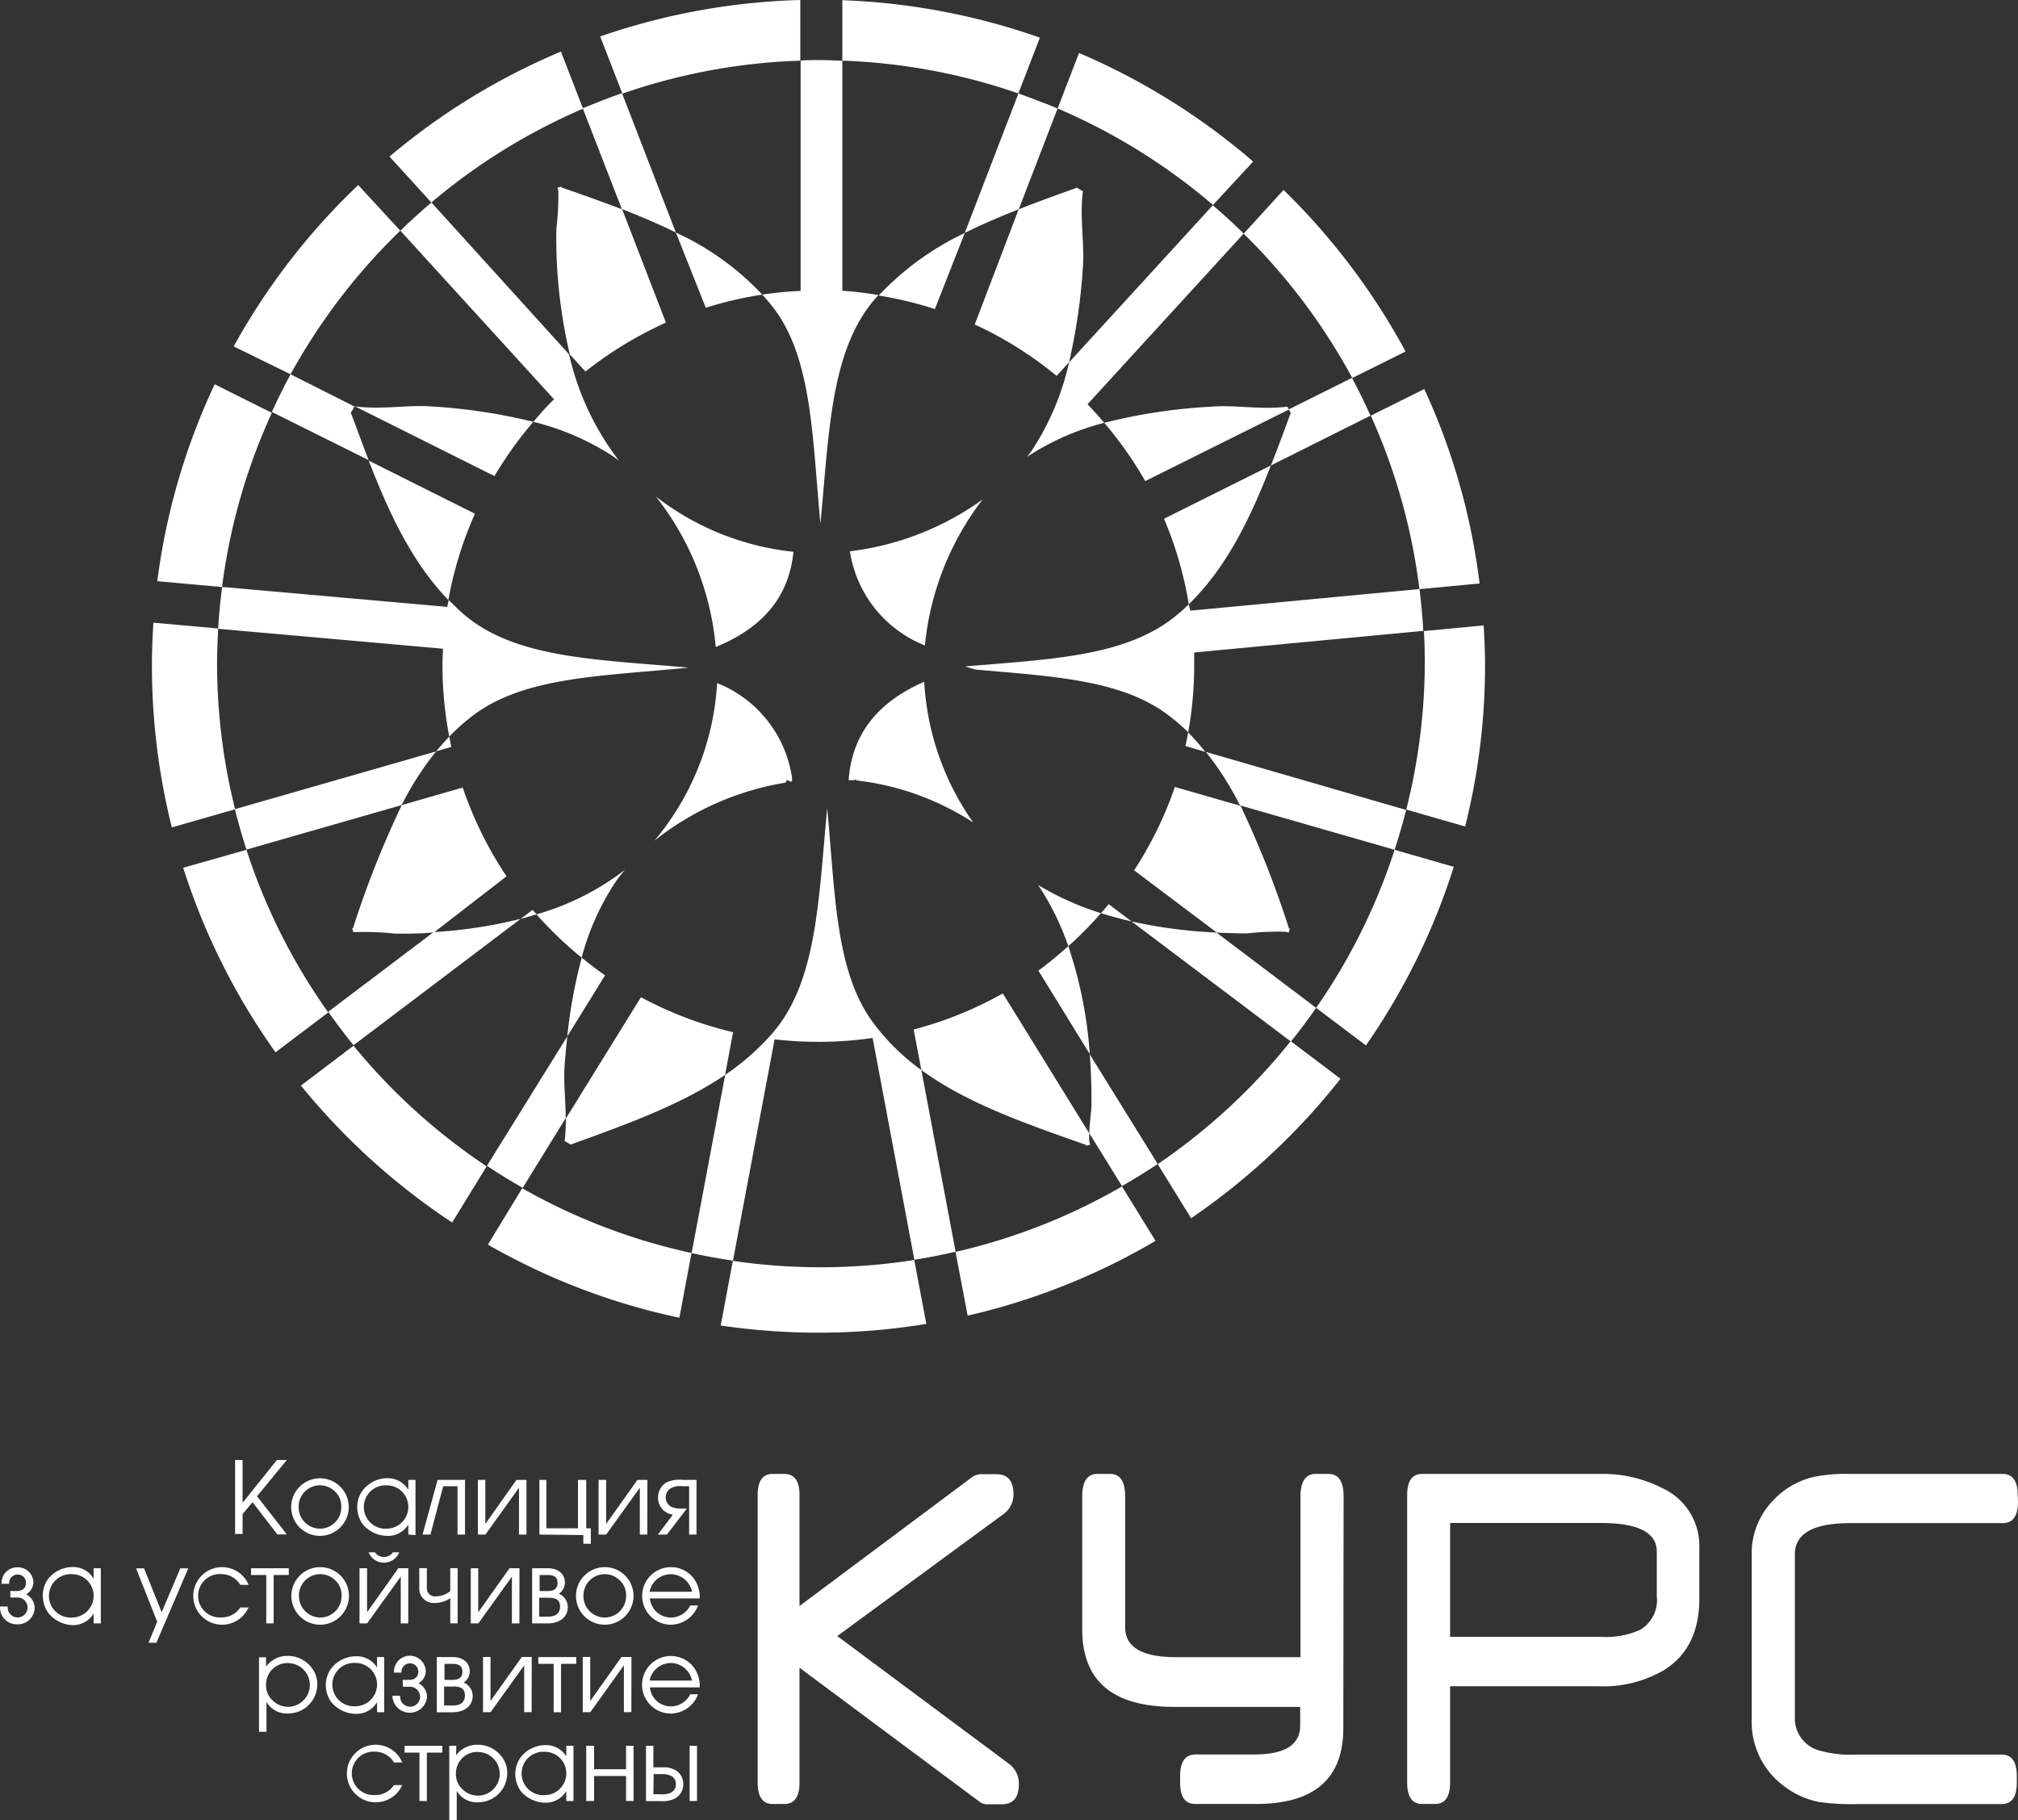
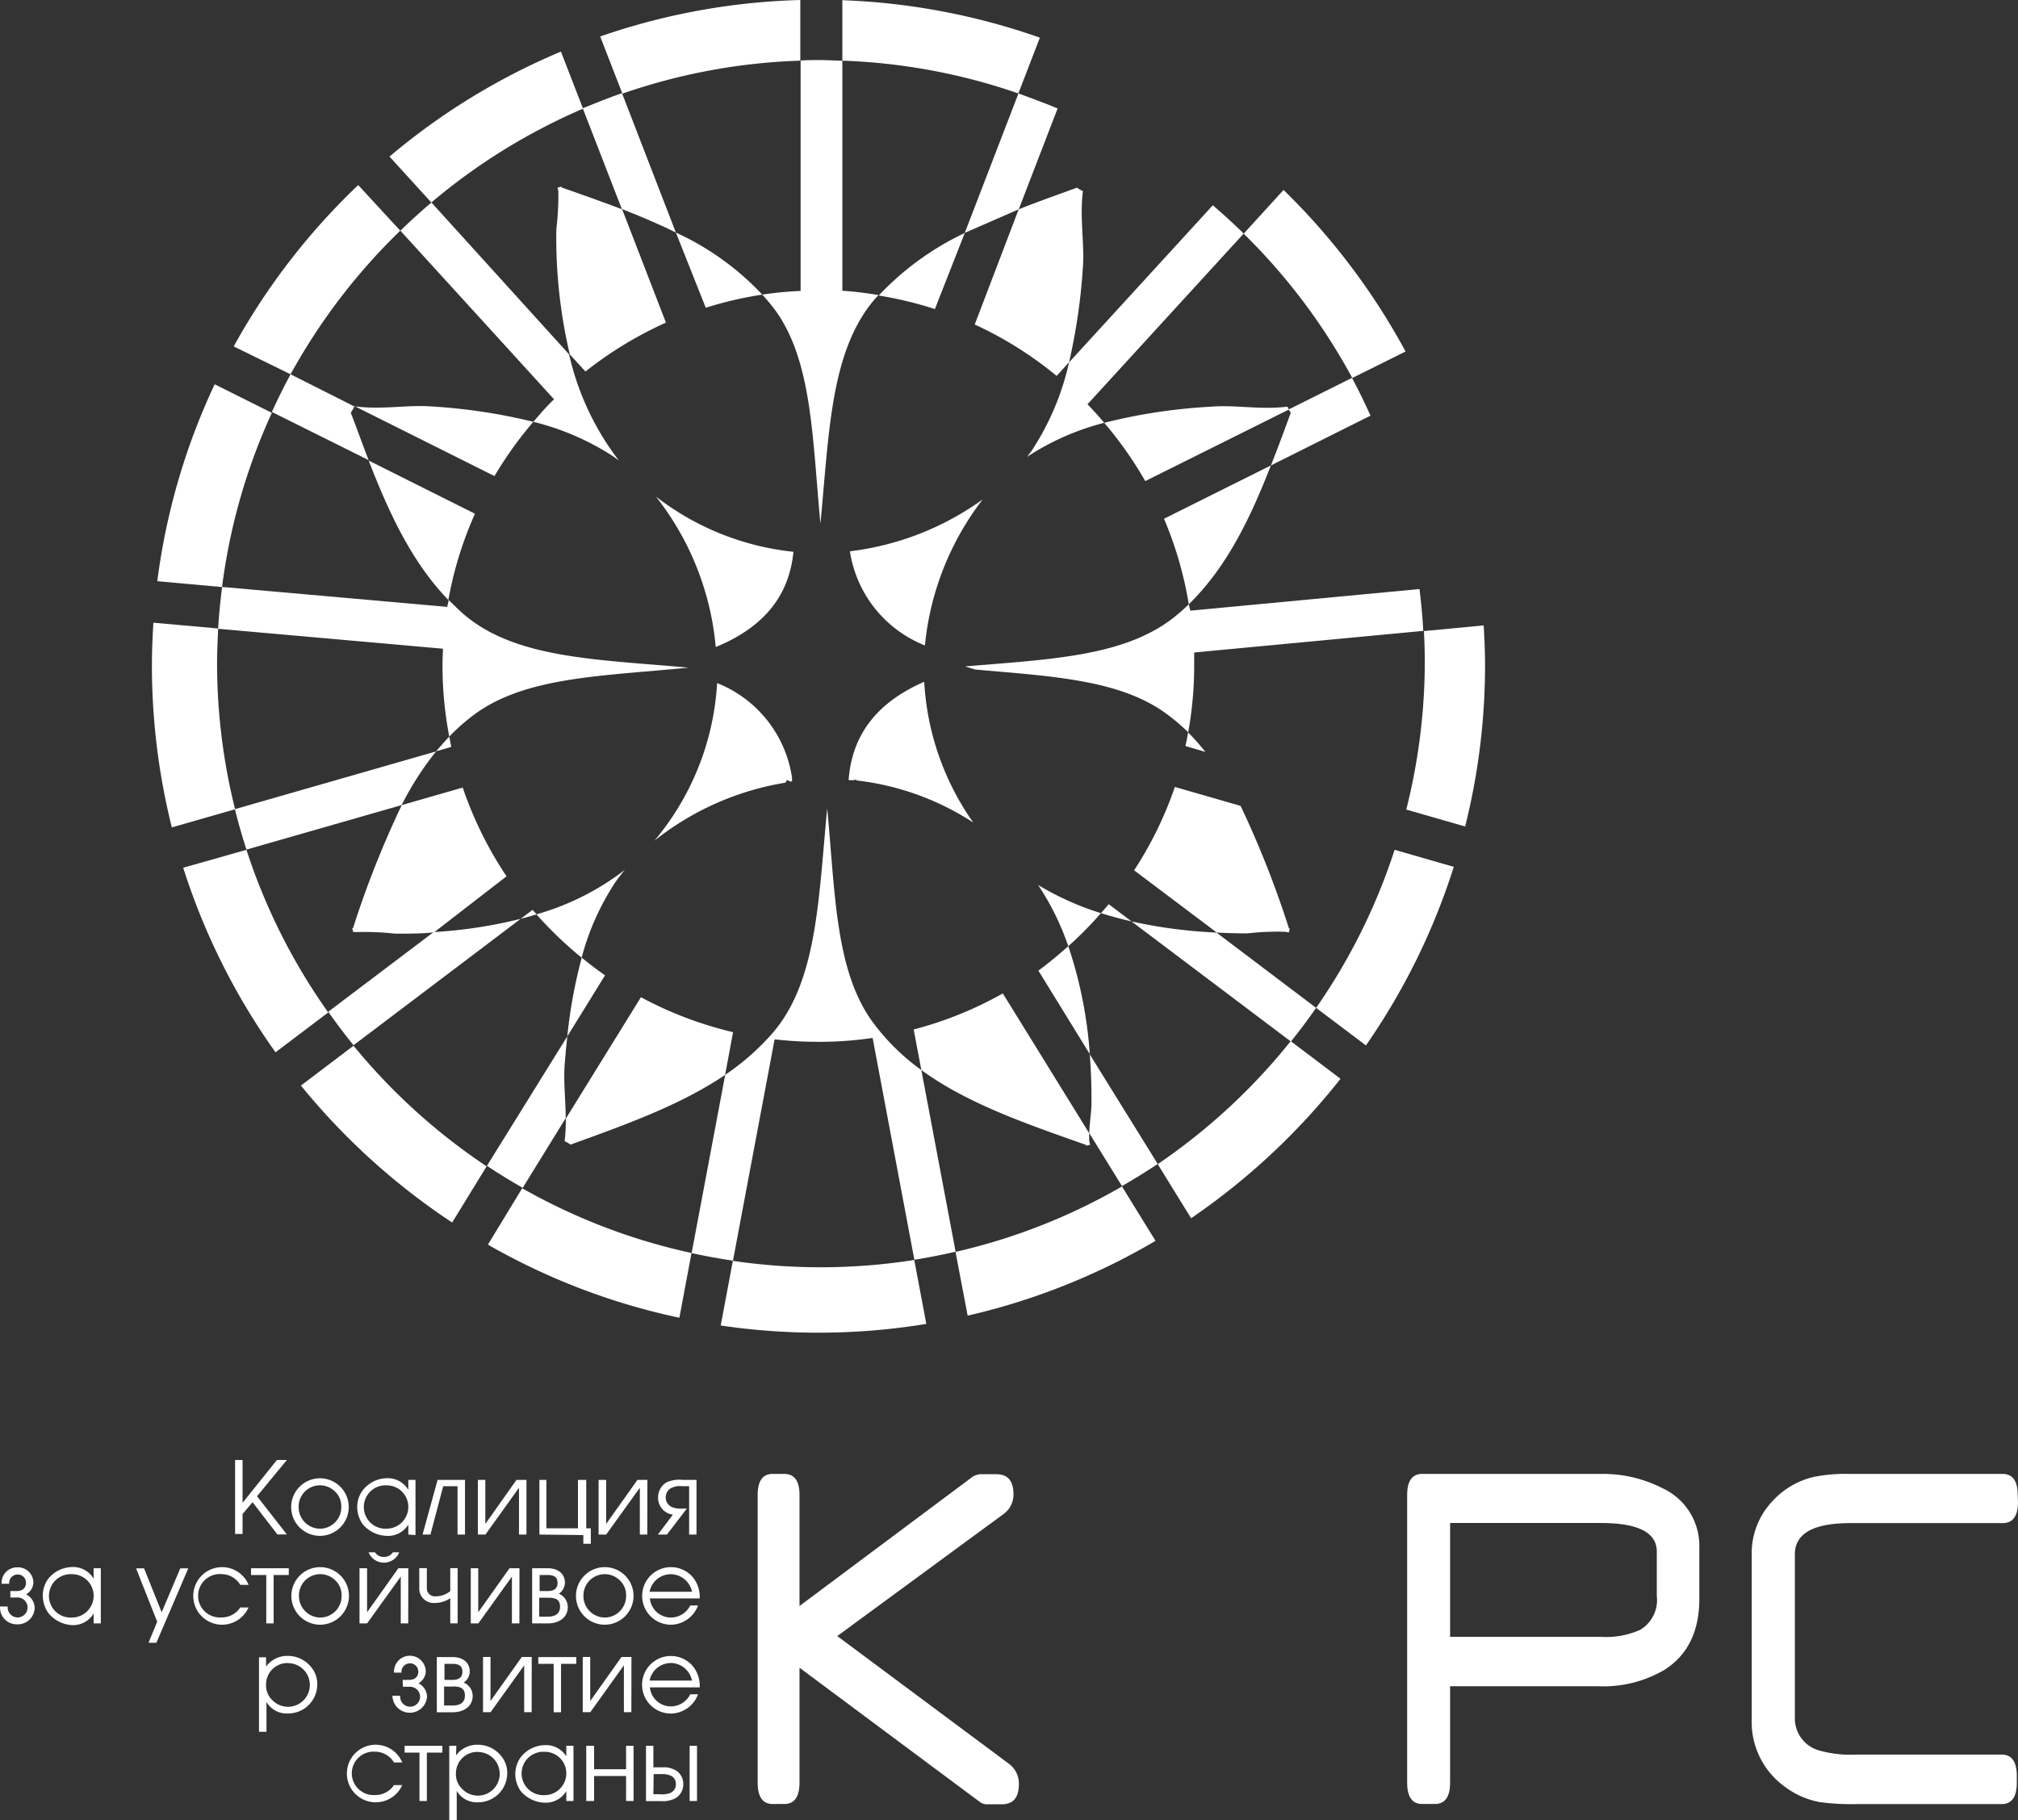
<svg xmlns="http://www.w3.org/2000/svg" id="Layer_1" data-name="Layer 1" viewBox="0 0 202.58 182.76">
  <rect x="0" y="0" width="202.58" height="182.76" fill="#333333" stroke="none" />
  <defs>
    <style>.cls-1{fill:#fff;}</style>
  </defs>
  <title>курс_ок_русский_белый</title>
  <path class="cls-1" d="M27.5,150v4.3l3.45-4.3h1l-3,3.64,3,3.84H31l-2.5-3.24-1,1.19v2h-.75V150Z" transform="translate(-3.15 -3.42)" />
  <path class="cls-1" d="M35.29,157.62a2.89,2.89,0,1,1,2.87-2.93A2.9,2.9,0,0,1,35.29,157.62Zm0-.72a2.15,2.15,0,0,0,2.12-2.22,2,2,0,0,0-.65-1.53,2.14,2.14,0,0,0-3.63,1.6A2.16,2.16,0,0,0,35.29,156.9Z" transform="translate(-3.15 -3.42)" />
  <path class="cls-1" d="M44.14,157.49v-1A2.38,2.38,0,0,1,42,157.62a3.26,3.26,0,0,1-2.44-1.17,3,3,0,0,1-.55-1.76,2.79,2.79,0,0,1,.58-1.68A3.14,3.14,0,0,1,42,151.83,2.39,2.39,0,0,1,44.14,153V152h.72v5.54ZM42,156.9a2.19,2.19,0,0,0,2.14-2.15A2.16,2.16,0,0,0,42,152.55a2.18,2.18,0,1,0,0,4.35Z" transform="translate(-3.15 -3.42)" />
  <path class="cls-1" d="M49.83,157.49h-.75v-4.85H47.64l-1.28,4.85h-.79L47.08,152h2.75Z" transform="translate(-3.15 -3.42)" />
  <path class="cls-1" d="M56,157.49h-.75v-4.7l-3.37,4.7h-.76V152h.75v4.42L55,152h1Z" transform="translate(-3.15 -3.42)" />
  <path class="cls-1" d="M57.3,157.49V152H58v4.86h3.17V152H62v4.86h.46v1.55h-.75v-.87Z" transform="translate(-3.15 -3.42)" />
  <path class="cls-1" d="M68.13,157.49h-.75v-4.7L64,157.49h-.76V152H64v4.42L67.14,152h1Z" transform="translate(-3.15 -3.42)" />
  <path class="cls-1" d="M73.07,157.49h-.74v-4.86h-.75a1.88,1.88,0,0,0-1.14.24,1.09,1.09,0,0,0-.46.87,1.07,1.07,0,0,0,.64,1,2.69,2.69,0,0,0,1.11.14h.37l-2,2.61h-.91l1.51-2a1.7,1.7,0,0,1-1.49-1.69,1.77,1.77,0,0,1,.88-1.57A3.29,3.29,0,0,1,71.7,152h1.37Z" transform="translate(-3.15 -3.42)" />
  <path class="cls-1" d="M4.19,163.16h.65c.51,0,.92-.26.92-.83a.82.82,0,0,0-.81-.83.85.85,0,0,0-.88.84v.09H3.31v-.1a1.55,1.55,0,0,1,1.57-1.55,1.54,1.54,0,0,1,1.62,1.54,1.41,1.41,0,0,1-.73,1.17,1.56,1.56,0,0,1,.86,1.35A1.69,1.69,0,0,1,4.9,166.5a1.68,1.68,0,0,1-1.75-1.69v-.1h.77v.1a1,1,0,0,0,1,1,1,1,0,0,0,1-1,1,1,0,0,0-1-1H4.19Z" transform="translate(-3.15 -3.42)" />
  <path class="cls-1" d="M12.55,166.41v-1a2.38,2.38,0,0,1-2.14,1.17A3.26,3.26,0,0,1,8,165.36a3,3,0,0,1-.55-1.76A2.79,2.79,0,0,1,8,161.92a3.14,3.14,0,0,1,2.39-1.17,2.39,2.39,0,0,1,2.16,1.17v-1.05h.72v5.54Zm-2.14-.59a2.19,2.19,0,0,0,2.14-2.15,2.16,2.16,0,0,0-2.16-2.2,2.18,2.18,0,1,0,0,4.35Z" transform="translate(-3.15 -3.42)" />
  <path class="cls-1" d="M18.85,168.35h-.79l.87-2.11-2.12-5.36h.8l1.77,4.41,1.87-4.41h.8Z" transform="translate(-3.15 -3.42)" />
  <path class="cls-1" d="M25.41,166.54a2.89,2.89,0,1,1,2.7-4h-.84a2.21,2.21,0,0,0-1.88-1.08,2.18,2.18,0,1,0-.06,4.35,2.23,2.23,0,0,0,1.94-1h.83A2.91,2.91,0,0,1,25.41,166.54Z" transform="translate(-3.15 -3.42)" />
  <path class="cls-1" d="M28.35,160.87h3.79v.68H30.62v4.86h-.74v-4.86H28.35Z" transform="translate(-3.15 -3.42)" />
  <path class="cls-1" d="M35.31,166.54a2.89,2.89,0,1,1,2.87-2.93A2.9,2.9,0,0,1,35.31,166.54Zm0-.72a2.15,2.15,0,0,0,2.13-2.22,2,2,0,0,0-.65-1.53,2.14,2.14,0,0,0-3.63,1.6A2.16,2.16,0,0,0,35.31,165.82Z" transform="translate(-3.15 -3.42)" />
  <path class="cls-1" d="M44.13,166.41h-.75v-4.7L40,166.41h-.76v-5.54H40v4.42l3.14-4.42h1Zm-2.44-6.68a1,1,0,0,0,.9-.46h.64a1.66,1.66,0,0,1-3.08,0h.64A1,1,0,0,0,41.7,159.73Z" transform="translate(-3.15 -3.42)" />
  <path class="cls-1" d="M46,160.87v2.05a.8.8,0,0,0,.89.77,2.31,2.31,0,0,0,1.46-.52v-2.31h.74v5.54h-.74v-2.52a2.82,2.82,0,0,1-1.64.48A1.44,1.44,0,0,1,45.24,163v-2.14Z" transform="translate(-3.15 -3.42)" />
  <path class="cls-1" d="M55.29,166.41h-.75v-4.7l-3.37,4.7h-.76v-5.54h.75v4.42l3.14-4.42h1Z" transform="translate(-3.15 -3.42)" />
  <path class="cls-1" d="M58.15,160.87c1,0,1.71.54,1.71,1.46a1.37,1.37,0,0,1-.61,1.1,1.45,1.45,0,0,1,.9,1.34c0,1-.83,1.64-2,1.64H56.57v-5.54Zm0,.68h-.83v1.61h.8c.66,0,1-.25,1-.83S58.74,161.55,58.14,161.55Zm0,2.28h-.87v1.9h.87c.73,0,1.22-.28,1.22-1S58.93,163.83,58.18,163.83Z" transform="translate(-3.15 -3.42)" />
  <path class="cls-1" d="M63.88,166.54a2.89,2.89,0,1,1,2.87-2.93A2.9,2.9,0,0,1,63.88,166.54Zm0-.72A2.15,2.15,0,0,0,66,163.6a2,2,0,0,0-.65-1.53,2.14,2.14,0,0,0-3.63,1.6A2.16,2.16,0,0,0,63.88,165.82Z" transform="translate(-3.15 -3.42)" />
  <path class="cls-1" d="M70.44,165.82a2.18,2.18,0,0,0,2-1.21h.78a2.94,2.94,0,0,1-2.69,1.93,2.89,2.89,0,1,1,2.21-4.72,3.15,3.15,0,0,1,.65,2.08h-5A2.12,2.12,0,0,0,70.44,165.82Zm.06-4.35a2.17,2.17,0,0,0-2.14,1.76h4.26A2.2,2.2,0,0,0,70.5,161.47Z" transform="translate(-3.15 -3.42)" />
  <path class="cls-1" d="M29.86,170.74a2.64,2.64,0,0,1,2.21-1.07,3,3,0,0,1,2.27,1.07,2.68,2.68,0,0,1,.66,1.84,2.92,2.92,0,0,1-3,2.87,2.31,2.31,0,0,1-2.1-1.16v3h-.75v-7.48h.71Zm2.21-.35a2.14,2.14,0,0,0-2.21,2.13,2,2,0,0,0,.59,1.55,2.19,2.19,0,1,0,1.63-3.67Z" transform="translate(-3.15 -3.42)" />
-   <path class="cls-1" d="M41,175.32v-1a2.39,2.39,0,0,1-2.15,1.17,3.25,3.25,0,0,1-2.44-1.17,2.93,2.93,0,0,1-.55-1.76,2.8,2.8,0,0,1,.58-1.68,3.14,3.14,0,0,1,2.39-1.17A2.39,2.39,0,0,1,41,170.84v-1.05h.72v5.54Zm-2.15-.59A2.19,2.19,0,0,0,41,172.59a2.16,2.16,0,0,0-2.16-2.21,2.18,2.18,0,1,0,0,4.35Z" transform="translate(-3.15 -3.42)" />
  <path class="cls-1" d="M43.57,172.08h.65c.51,0,.92-.26.92-.83a.82.82,0,0,0-.81-.83.85.85,0,0,0-.88.84v.09h-.75v-.1a1.59,1.59,0,0,1,3.19,0,1.41,1.41,0,0,1-.73,1.17,1.56,1.56,0,0,1,.86,1.35,1.74,1.74,0,0,1-3.47,0v-.1h.77v.1a1,1,0,0,0,1,1,1,1,0,0,0,1-1,1,1,0,0,0-1-1h-.72Z" transform="translate(-3.15 -3.42)" />
  <path class="cls-1" d="M48.6,169.79c1,0,1.71.54,1.71,1.46a1.37,1.37,0,0,1-.61,1.1,1.45,1.45,0,0,1,.9,1.34c0,1-.83,1.64-2,1.64H47v-5.54Zm0,.68h-.83v1.61h.8c.66,0,1-.25,1-.83S49.19,170.47,48.59,170.47Zm0,2.28h-.87v1.9h.87c.73,0,1.22-.28,1.22-1S49.38,172.74,48.63,172.74Z" transform="translate(-3.15 -3.42)" />
  <path class="cls-1" d="M56.52,175.32h-.75v-4.7l-3.37,4.7h-.76v-5.54h.75v4.42l3.14-4.42h1Z" transform="translate(-3.15 -3.42)" />
  <path class="cls-1" d="M57.19,169.79H61v.68H59.47v4.86h-.74v-4.86H57.19Z" transform="translate(-3.15 -3.42)" />
  <path class="cls-1" d="M66.53,175.32h-.75v-4.7l-3.37,4.7h-.76v-5.54h.75v4.42l3.14-4.42h1Z" transform="translate(-3.15 -3.42)" />
  <path class="cls-1" d="M70.44,174.74a2.18,2.18,0,0,0,2-1.21h.78a2.94,2.94,0,0,1-2.69,1.93,2.89,2.89,0,1,1,2.21-4.71,3.15,3.15,0,0,1,.65,2.08h-5A2.12,2.12,0,0,0,70.44,174.74Zm.06-4.35a2.17,2.17,0,0,0-2.14,1.76h4.26A2.21,2.21,0,0,0,70.5,170.38Z" transform="translate(-3.15 -3.42)" />
  <path class="cls-1" d="M40.83,184.37a2.89,2.89,0,1,1,2.7-4H42.7a2.21,2.21,0,0,0-1.88-1.08,2.18,2.18,0,1,0-.06,4.35,2.23,2.23,0,0,0,1.94-1h.83A2.91,2.91,0,0,1,40.83,184.37Z" transform="translate(-3.15 -3.42)" />
  <path class="cls-1" d="M43.77,178.7h3.79v.68H46v4.86h-.74v-4.86H43.77Z" transform="translate(-3.15 -3.42)" />
  <path class="cls-1" d="M48.93,179.66a2.64,2.64,0,0,1,2.21-1.07,3,3,0,0,1,2.27,1.07,2.67,2.67,0,0,1,.66,1.84,2.93,2.93,0,0,1-3,2.87A2.3,2.3,0,0,1,49,183.21v3h-.75V178.7h.71Zm2.21-.35a2.15,2.15,0,0,0-2.22,2.13,2,2,0,0,0,.59,1.55,2.19,2.19,0,1,0,1.63-3.67Z" transform="translate(-3.15 -3.42)" />
  <path class="cls-1" d="M60,184.24v-1a2.38,2.38,0,0,1-2.14,1.17,3.26,3.26,0,0,1-2.44-1.17,3,3,0,0,1-.54-1.76,2.81,2.81,0,0,1,.58-1.68,3.14,3.14,0,0,1,2.39-1.17A2.39,2.39,0,0,1,60,179.76V178.7h.72v5.54Zm-2.14-.59A2.19,2.19,0,0,0,60,181.51a2.16,2.16,0,0,0-2.16-2.21,2.18,2.18,0,1,0,0,4.35Z" transform="translate(-3.15 -3.42)" />
  <path class="cls-1" d="M62.79,178.7v2.35H66V178.7h.75v5.54H66v-2.51H62.79v2.51H62V178.7Z" transform="translate(-3.15 -3.42)" />
  <path class="cls-1" d="M68,178.7h.74v2.16h.9a2.33,2.33,0,0,1,1.45.37,1.57,1.57,0,0,1,.65,1.32,1.6,1.6,0,0,1-.75,1.39,2.65,2.65,0,0,1-1.48.31H68Zm.74,4.86h.59a2.66,2.66,0,0,0,1.07-.11.94.94,0,0,0,.6-.91.92.92,0,0,0-.41-.79h0a1.92,1.92,0,0,0-1-.21h-.82Zm4.38-4.86v5.54h-.74V178.7Z" transform="translate(-3.15 -3.42)" />
  <path class="cls-1" d="M47.57,70.29a38,38,0,0,0,.68,7.08,20.85,20.85,0,0,1,2.59-2.27C56,71.34,63.7,71.3,72.27,70.45c-9.18-.83-17.34-.89-22.56-5.35-.54-.46-1-.95-1.53-1.45,0,.23-.1.46-.13.7l-22.6-2c-.18,1.39-.32,2.79-.4,4.2l22.57,2C47.6,69.13,47.57,69.71,47.57,70.29Z" transform="translate(-3.15 -3.42)" />
  <path class="cls-1" d="M46.93,78.86l-20.2,5.8c.34,1.37.73,2.73,1.16,4.06l15.58-4.47A30.2,30.2,0,0,1,46.93,78.86Z" transform="translate(-3.15 -3.42)" />
  <path class="cls-1" d="M110.39,98.42a37.24,37.24,0,0,0,3.28-3.32,28.47,28.47,0,0,1-6.31-2.83A26.32,26.32,0,0,1,110.39,98.42Z" transform="translate(-3.15 -3.42)" />
  <path class="cls-1" d="M122.49,64.09c-.36.35-.73.69-1.11,1-5,4.26-12.67,4.5-21.35,5.24l1,.31c7.68.68,14.53,1,19.22,4.45a20.67,20.67,0,0,1,2.18,1.85,37.69,37.69,0,0,0,.6-6.66c0-.45,0-.9,0-1.35l23-2.17c-.08-1.42-.21-2.81-.38-4.2l-23,2.17C122.58,64.52,122.53,64.3,122.49,64.09Z" transform="translate(-3.15 -3.42)" />
  <path class="cls-1" d="M132.73,44.85c-.66,1.8-1.31,3.58-2,5.3l10-5c-.58-1.28-1.19-2.55-1.86-3.79l-6.36,3.17A2.55,2.55,0,0,0,132.73,44.85Z" transform="translate(-3.15 -3.42)" />
  <path class="cls-1" d="M46.68,97l-10.58,8c.81,1.14,1.65,2.27,2.54,3.36L55.42,95.67A47.41,47.41,0,0,1,46.68,97Z" transform="translate(-3.15 -3.42)" />
  <path class="cls-1" d="M38.36,44.85a2.72,2.72,0,0,0,.34-.59h.09L32.32,41c-.67,1.23-1.29,2.5-1.88,3.78l9.72,4.84C39.55,48.09,39,46.48,38.36,44.85Z" transform="translate(-3.15 -3.42)" />
  <path class="cls-1" d="M79.67,33A19,19,0,0,1,81,34.6C84.7,39.75,84.7,47.47,85.51,56c.88-9.17,1-17.34,5.45-22.54l.38-.42c-1.19-.19-2.4-.35-3.63-.43V9.51c-.73,0-1.45-.06-2.19-.06s-1.36,0-2,.05V32.63A36.56,36.56,0,0,0,79.67,33Z" transform="translate(-3.15 -3.42)" />
-   <path class="cls-1" d="M105.42,24.43l3.9-10.12c-1.29-.55-2.6-1-3.93-1.51l-5.39,14C101.72,25.94,103.54,25.17,105.42,24.43Z" transform="translate(-3.15 -3.42)" />
+   <path class="cls-1" d="M105.42,24.43l3.9-10.12c-1.29-.55-2.6-1-3.93-1.51l-5.39,14Z" transform="translate(-3.15 -3.42)" />
  <path class="cls-1" d="M106.77,48.59c-.16.24-.35.48-.53.72l.12-.09A25.61,25.61,0,0,1,114,45.87c-.54-.64-1.1-1.26-1.68-1.86L128,26.87q-1.5-1.47-3.1-2.84L110.47,39.8A26.75,26.75,0,0,1,106.77,48.59Z" transform="translate(-3.15 -3.42)" />
  <path class="cls-1" d="M56.69,45.77a26,26,0,0,1,8,3.46c.2.13.39.28.59.43a27.43,27.43,0,0,1-5-10.66L46.46,23.75c-1.07.91-2.11,1.85-3.12,2.83L58.77,43.51C58,44.23,57.36,45,56.69,45.77Z" transform="translate(-3.15 -3.42)" />
  <path class="cls-1" d="M71,26.77l-5.41-14c-1.33.46-2.65,1-3.94,1.52l3.92,10.11C67.49,25.16,69.31,25.92,71,26.77Z" transform="translate(-3.15 -3.42)" />
  <path class="cls-1" d="M88.34,81.75l.54,0,.21-.09s0,.08,0,.11A27.14,27.14,0,0,1,100.85,86a27.07,27.07,0,0,1-4.92-14.13C91.72,73.71,88.7,76.71,88.34,81.75Z" transform="translate(-3.15 -3.42)" />
  <path class="cls-1" d="M96,68.22a28.56,28.56,0,0,1,5.8-14.66,28.67,28.67,0,0,1-13.33,5.21A12.13,12.13,0,0,0,96,68.22Z" transform="translate(-3.15 -3.42)" />
  <path class="cls-1" d="M112.72,114.19c0,.95-.21,2-.22,3l3.28,5.31c1.22-.7,2.42-1.44,3.59-2.22l-6.82-11Q112.74,111.67,112.72,114.19Z" transform="translate(-3.15 -3.42)" />
  <path class="cls-1" d="M90.73,106C87,100.86,87,93.14,86.19,84.56c-.88,9.17-1,17.34-5.45,22.54a24.52,24.52,0,0,1-4.79,4.23l-3.37,17.9c1.37.3,2.75.55,4.15.76l4.18-22.22a39.36,39.36,0,0,0,4.4.25,37.14,37.14,0,0,0,5.44-.39l4.19,22.27c1.4-.22,2.78-.5,4.14-.81l-3.44-18.24A22,22,0,0,1,90.73,106Z" transform="translate(-3.15 -3.42)" />
  <path class="cls-1" d="M65.88,90.75A26.18,26.18,0,0,1,57,95.22a39.17,39.17,0,0,0,4.54,4.35A25.59,25.59,0,0,1,64.92,92C65.21,91.58,65.54,91.16,65.88,90.75Z" transform="translate(-3.15 -3.42)" />
  <path class="cls-1" d="M59.83,110.37q.11-1.47.27-2.9l-8.07,13c1.17.78,2.37,1.51,3.59,2.21l4.32-7C59.93,113.86,59.71,112,59.83,110.37Z" transform="translate(-3.15 -3.42)" />
  <path class="cls-1" d="M116.74,95.93l16,12.06q1.32-1.64,2.53-3.38l-10-7.56A49.51,49.51,0,0,1,116.74,95.93Z" transform="translate(-3.15 -3.42)" />
  <path class="cls-1" d="M82.8,58.82A27.16,27.16,0,0,1,69,53.28a28.51,28.51,0,0,1,6,15.1C79.28,66.63,82.33,63.71,82.8,58.82Z" transform="translate(-3.15 -3.42)" />
  <path class="cls-1" d="M82.49,81.88v0l.17,0v-.38A12.13,12.13,0,0,0,75.14,72a27,27,0,0,1-6.29,15.82A28.46,28.46,0,0,1,82,82a.72.72,0,0,0,.13-.27Z" transform="translate(-3.15 -3.42)" />
-   <path class="cls-1" d="M124.2,78.91a30.59,30.59,0,0,1,3.43,5.37l15.52,4.46q.65-2,1.16-4Z" transform="translate(-3.15 -3.42)" />
  <path class="cls-1" d="M43.33,26.58,39.11,22A67,67,0,0,0,26.61,38.2L32.32,41A60.86,60.86,0,0,1,43.33,26.58Z" transform="translate(-3.15 -3.42)" />
-   <path class="cls-1" d="M128.95,19.64a66.92,66.92,0,0,0-17.48-10.9l-2.15,5.57A60.6,60.6,0,0,1,124.92,24Z" transform="translate(-3.15 -3.42)" />
-   <path class="cls-1" d="M151.68,62a65.58,65.58,0,0,0-5.55-19.52l-5.37,2.67a60.09,60.09,0,0,1,4.88,17.42Z" transform="translate(-3.15 -3.42)" />
  <path class="cls-1" d="M138.9,41.37l5.35-2.66A67.44,67.44,0,0,0,132,22.49l-4,4.39A60.77,60.77,0,0,1,138.9,41.37Z" transform="translate(-3.15 -3.42)" />
  <path class="cls-1" d="M25.05,66.52l-6.5-.58c-.09,1.44-.15,2.9-.15,4.36a67.15,67.15,0,0,0,2,16.19l6.35-1.82A60.67,60.67,0,0,1,24.94,70C24.94,68.86,25,67.69,25.05,66.52Z" transform="translate(-3.15 -3.42)" />
  <path class="cls-1" d="M119.37,120.3l3.35,5.43a67.77,67.77,0,0,0,15-14l-5-3.78A61,61,0,0,1,119.37,120.3Z" transform="translate(-3.15 -3.42)" />
  <path class="cls-1" d="M144.32,84.7l5.91,1.7a66.61,66.61,0,0,0,2-16.1c0-1.37-.06-2.74-.14-4.09l-6,.57c.06,1.08.09,2.17.09,3.27A60.79,60.79,0,0,1,144.32,84.7Z" transform="translate(-3.15 -3.42)" />
  <path class="cls-1" d="M38.64,108.41l-5.28,4a67.6,67.6,0,0,0,15.18,13.75L52,120.52A60.88,60.88,0,0,1,38.64,108.41Z" transform="translate(-3.15 -3.42)" />
  <path class="cls-1" d="M24.7,42a66.21,66.21,0,0,0-5.76,19.77l6.5.59a60.12,60.12,0,0,1,5-17.49Z" transform="translate(-3.15 -3.42)" />
  <path class="cls-1" d="M100.29,135.51A66.48,66.48,0,0,0,119.15,128l-3.37-5.46a60.12,60.12,0,0,1-16.71,6.57Z" transform="translate(-3.15 -3.42)" />
  <path class="cls-1" d="M140.27,108.38a66.58,66.58,0,0,0,8.82-17.93l-5.94-1.71a60.34,60.34,0,0,1-7.88,15.87Z" transform="translate(-3.15 -3.42)" />
  <path class="cls-1" d="M76.72,130l-1.22,6.5a67,67,0,0,0,20.64-.16l-1.21-6.42a60.67,60.67,0,0,1-18.21.09Z" transform="translate(-3.15 -3.42)" />
  <path class="cls-1" d="M107.54,7.2A67,67,0,0,0,87.71,3.44V9.51a60.36,60.36,0,0,1,17.67,3.29Z" transform="translate(-3.15 -3.42)" />
  <path class="cls-1" d="M52.13,128.38a66.11,66.11,0,0,0,19.22,7.34l1.22-6.5a60.25,60.25,0,0,1-17-6.5Z" transform="translate(-3.15 -3.42)" />
  <path class="cls-1" d="M83.49,3.42A66.82,66.82,0,0,0,63.4,7.08l2.23,5.74A60.32,60.32,0,0,1,83.49,9.51Z" transform="translate(-3.15 -3.42)" />
  <path class="cls-1" d="M21.54,90.54a66.66,66.66,0,0,0,9.27,18.53l5.29-4a60.38,60.38,0,0,1-8.21-16.33Z" transform="translate(-3.15 -3.42)" />
  <path class="cls-1" d="M59.46,8.6A66.54,66.54,0,0,0,42.25,19.14l4.2,4.61a60.61,60.61,0,0,1,15.23-9.42Z" transform="translate(-3.15 -3.42)" />
  <path class="cls-1" d="M109.22,41.16l1.25-1.37a59.5,59.5,0,0,0,1.39-9.56c.17-2.34-.34-4.94,0-7.63h0a2.52,2.52,0,0,1-.59-.34c-2,.73-4,1.43-5.86,2.18L101,36A37.59,37.59,0,0,1,109.22,41.16Z" transform="translate(-3.15 -3.42)" />
  <path class="cls-1" d="M100,26.81a28.8,28.8,0,0,0-8.64,6.28A37.9,37.9,0,0,1,97,34.45Z" transform="translate(-3.15 -3.42)" />
  <path class="cls-1" d="M79.67,33A27.6,27.6,0,0,0,71,26.77L74,34.32A37.33,37.33,0,0,1,79.67,33Z" transform="translate(-3.15 -3.42)" />
  <path class="cls-1" d="M70,35.81,65.61,24.44c-2-.76-4-1.47-6.09-2.2l0-.09a2.81,2.81,0,0,1-.39.1c0,.12.05.24.07.36A28.4,28.4,0,0,1,59,26.42,51,51,0,0,0,60.35,39l1.57,1.72A38.59,38.59,0,0,1,70,35.81Z" transform="translate(-3.15 -3.42)" />
  <path class="cls-1" d="M112.55,109.25a43.16,43.16,0,0,0-2.16-10.84,38.89,38.89,0,0,1-3,2.46Z" transform="translate(-3.15 -3.42)" />
  <path class="cls-1" d="M61.55,99.57a49.42,49.42,0,0,0-1.45,7.9l3.79-6.13C63.09,100.79,62.31,100.19,61.55,99.57Z" transform="translate(-3.15 -3.42)" />
  <path class="cls-1" d="M94.87,106.78l.77,4.07c4.63,3.38,10.51,5.39,16.54,7.52l0,.09a3,3,0,0,1,.39-.1c0-.12-.05-.24-.07-.36a5.89,5.89,0,0,1,0-.79l-8.68-14.05A37.55,37.55,0,0,1,94.87,106.78Z" transform="translate(-3.15 -3.42)" />
  <path class="cls-1" d="M67.49,103.54l-7.54,12.19a17.19,17.19,0,0,1-.12,2.27h0a2.6,2.6,0,0,1,.59.34c5.69-2.06,11.09-4,15.52-7l.8-4.29A37.93,37.93,0,0,1,67.49,103.54Z" transform="translate(-3.15 -3.42)" />
  <path class="cls-1" d="M56.69,45.77a57,57,0,0,0-10.35-1.55c-2.32-.16-4.88.35-7.55,0l14,7A37.87,37.87,0,0,1,56.69,45.77Z" transform="translate(-3.15 -3.42)" />
  <path class="cls-1" d="M48.25,77.37c-.46.48-.9,1-1.32,1.48l1.52-.44C48.38,78.07,48.32,77.72,48.25,77.37Z" transform="translate(-3.15 -3.42)" />
  <path class="cls-1" d="M55.42,95.67q.81-.21,1.6-.45c-.13-.15-.28-.3-.41-.45Z" transform="translate(-3.15 -3.42)" />
  <path class="cls-1" d="M40.16,49.66c2.07,5.34,4.35,10.22,8,14A37.16,37.16,0,0,1,50.83,55Z" transform="translate(-3.15 -3.42)" />
  <path class="cls-1" d="M49.6,82.49l-6.12,1.76A97.53,97.53,0,0,0,38.59,96.6l-.09,0a2.71,2.71,0,0,1,.1.39L39,97a27.52,27.52,0,0,1,3.82.16c1.32,0,2.62,0,3.9-.13L54,91.4A37.94,37.94,0,0,1,49.6,82.49Z" transform="translate(-3.15 -3.42)" />
  <path class="cls-1" d="M122.49,64.09c3.8-3.72,6.15-8.58,8.24-13.94L120,55.5A37.52,37.52,0,0,1,122.49,64.09Z" transform="translate(-3.15 -3.42)" />
  <path class="cls-1" d="M132.55,44.53a2.41,2.41,0,0,1-.16-.28h0c-2.7.33-5.29-.2-7.63,0A55.88,55.88,0,0,0,114,45.87a38.55,38.55,0,0,1,4.12,5.85Z" transform="translate(-3.15 -3.42)" />
  <path class="cls-1" d="M113.67,95.1q1.49.47,3.07.83l-2.29-1.73C114.2,94.51,113.93,94.8,113.67,95.1Z" transform="translate(-3.15 -3.42)" />
  <path class="cls-1" d="M122.42,76.95c-.08.46-.16.92-.27,1.37l2,.59A22.92,22.92,0,0,0,122.42,76.95Z" transform="translate(-3.15 -3.42)" />
  <path class="cls-1" d="M117,90.8l8.3,6.25c1,.05,2,.08,3.06.08a27.46,27.46,0,0,1,3.82-.16l.36.07a2.74,2.74,0,0,1,.1-.39l-.09,0a98.83,98.83,0,0,0-4.86-12.32l-6.6-1.9A37.56,37.56,0,0,1,117,90.8Z" transform="translate(-3.15 -3.42)" />
  <path class="cls-1" d="M104.43,180.5a2.46,2.46,0,0,1,1,2.07q0,2-1.73,2H102.2a1.19,1.19,0,0,1-.72-.26L83.41,170.86v11.53q0,2.15-1.53,2.15H80.72q-1.51,0-1.51-2.15V153.52q0-2.12,1.51-2.12h1.16q1.53,0,1.53,2.12v11.14l17.41-13a2,2,0,0,1,.72-.23h1.62q1.73,0,1.73,2a2.41,2.41,0,0,1-1,2L87.2,167.68Z" transform="translate(-3.15 -3.42)" />
-   <path class="cls-1" d="M138,176.94q0,7.6-8.77,7.6h-6.09q-1.52,0-1.52-2.12v-.7q0-2.14,1.52-2.15h5.9q4.63,0,4.63-2.89v-1.89H121q-9.21,0-9.21-7.78V153.67q0-2.27,1.51-2.27h1.29q1.51,0,1.51,2.27V166.8q0,3,5.11,3H133.7V153.67q0-2.27,1.53-2.27h1.29q1.51,0,1.51,2.27Z" transform="translate(-3.15 -3.42)" />
  <path class="cls-1" d="M173.74,163.93q0,4.94-3.53,7.16a12.12,12.12,0,0,1-6.58,1.63H148.72v9.67q0,2.15-1.53,2.15h-1.27q-1.51,0-1.51-2.15V153.52q0-2.12,1.51-2.12h17.91a13.11,13.11,0,0,1,6.14,1.4,6.38,6.38,0,0,1,3.77,6Zm-4.27-.21V159.2q0-2.87-5.61-2.87H148.72v11.43h15.17a8.41,8.41,0,0,0,3.9-.7A3.48,3.48,0,0,0,169.48,163.73Z" transform="translate(-3.15 -3.42)" />
  <path class="cls-1" d="M205.73,154.19q0,2.15-1.53,2.15h-15.3q-5.57,0-5.57,3.13v16.42a3.33,3.33,0,0,0,2.46,3.28,11.57,11.57,0,0,0,3.71.41h14.6c1,0,1.51.72,1.51,2.15v.67c0,1.43-.51,2.15-1.51,2.15h-14.6a22.9,22.9,0,0,1-3.73-.21,8.42,8.42,0,0,1-3.51-1.58A8,8,0,0,1,179,176V159.49a7.56,7.56,0,0,1,2.06-5.33,8.11,8.11,0,0,1,4.12-2.45,16.46,16.46,0,0,1,3.62-.31h15.37q1.53,0,1.53,2.12Z" transform="translate(-3.15 -3.42)" />
</svg>